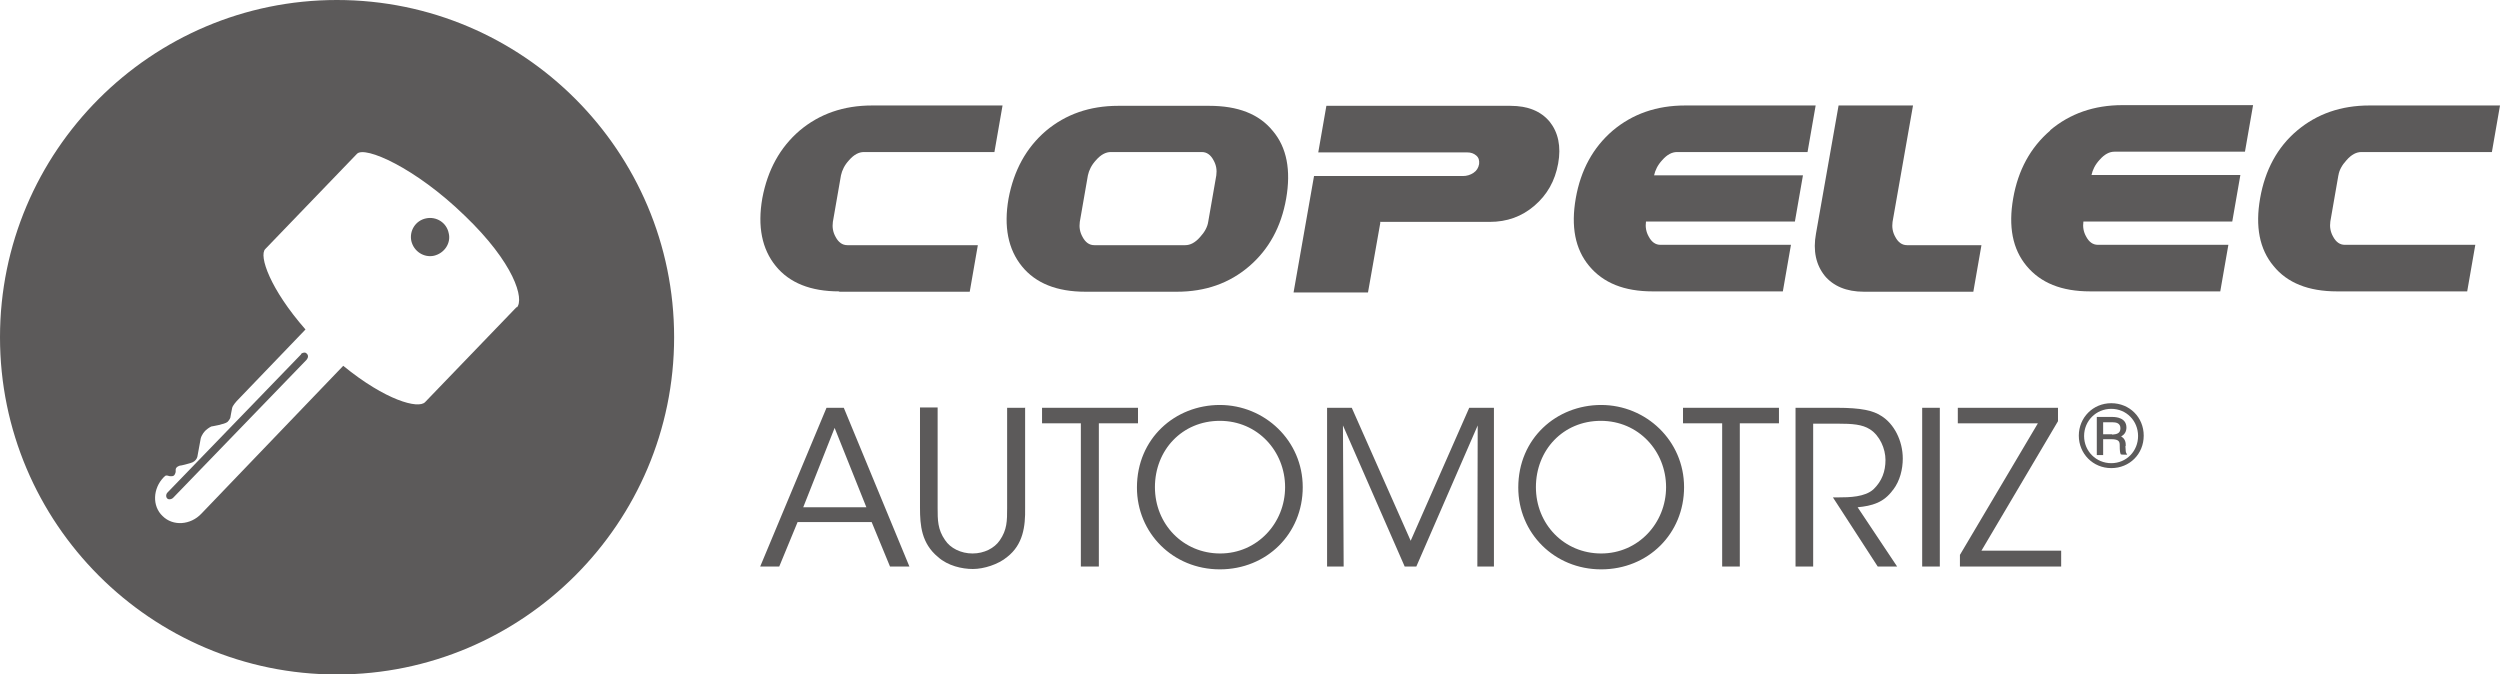
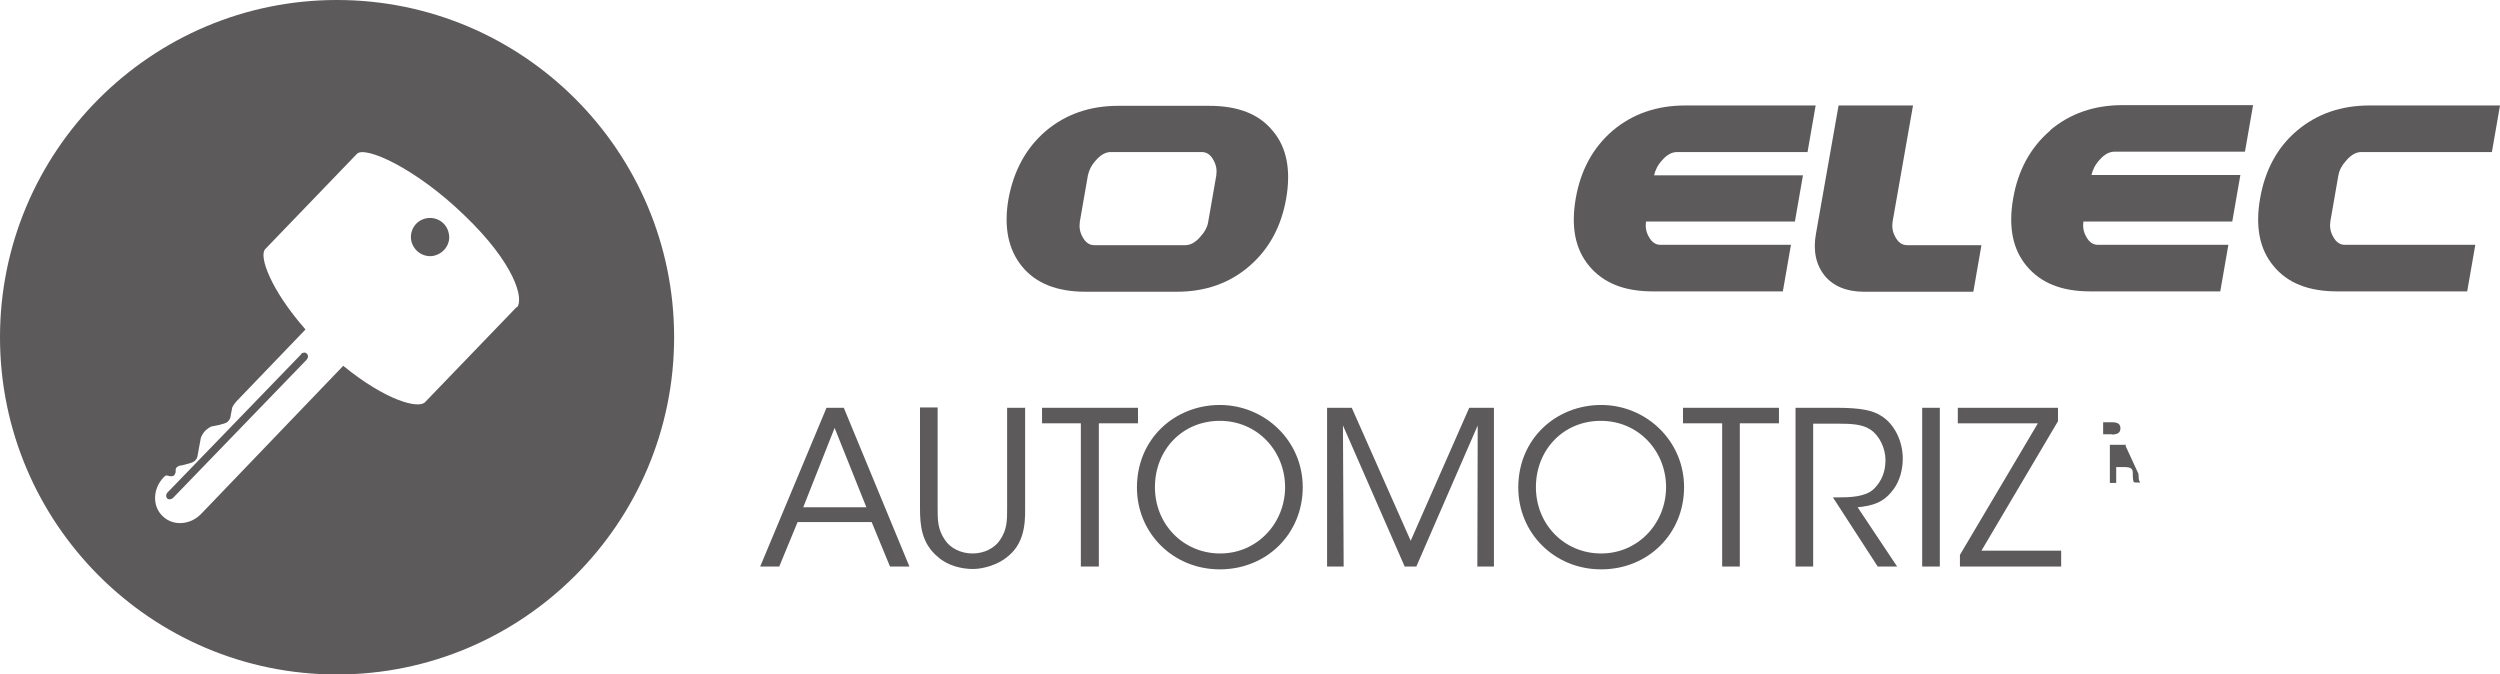
<svg xmlns="http://www.w3.org/2000/svg" viewBox="0 0 708.7 191.2">
  <defs>
    <style>      .cls-1 {        fill: none;      }      .cls-2 {        fill: #5c5a5a;      }    </style>
  </defs>
  <g>
    <g id="Capa_1">
      <g>
        <path class="cls-1" d="M598.7,119.6h-2.6v3.4h2.3s.1,0,.2,0c1.2,0,2.3-.4,2.3-1.8s-1.3-1.7-2.3-1.7Z" />
        <path class="cls-1" d="M345.8,119.2c-10.7,0-18.4,8.4-18.4,18.8h0c0,10.6,8,18.9,18.5,18.9s18.4-8.6,18.4-18.8-7.8-18.8-18.5-18.8Z" />
        <path class="cls-1" d="M453.9,119.2c-10.7,0-18.4,8.4-18.4,18.8h0c0,10.6,8,18.9,18.5,18.9s18.4-8.6,18.4-18.8-7.8-18.8-18.5-18.8Z" />
        <polygon class="cls-1" points="227.7 143.8 245.6 143.8 236.6 121.2 227.7 143.8" />
        <path class="cls-1" d="M310.2,69.5h25.8c1.4,0,2.8-.8,4.2-2.3,1.3-1.4,2-2.8,2.3-4.3h0l2.3-13.2c.2-1.4,0-2.9-.8-4.3-.8-1.6-1.9-2.3-3.3-2.3h-25.8c-1.4,0-2.8.8-4.2,2.3-1.3,1.4-2,2.8-2.3,4.3l-2.3,13.2c-.2,1.4,0,2.9.8,4.3.8,1.6,1.9,2.3,3.3,2.3Z" />
        <path class="cls-1" d="M598.5,115.8h0c-4.3,0-7.7,3.4-7.7,7.7s3.4,7.7,7.7,7.7,7.6-3.4,7.6-7.7-3.3-7.7-7.6-7.7ZM601.3,128.9h0c-.2-.5-.2-1.1-.3-2.6,0-1-.1-1.8-2.4-1.8h-2.3v4.5h-1.8v-10.8h4.5c.9,0,3.9.2,3.9,3s-.5,2-1.5,2.5c.8.4,1.2,1.2,1.3,2.4v.4s0,0,0,0c.1,1.6.1,1.8.3,2.1l.2.4h-1.8Z" />
        <path class="cls-2" d="M95.5,0C42.8,0,0,42.9,0,95.6s42.8,95.6,95.5,95.6,95.6-42.9,95.6-95.6S148.3,0,95.5,0ZM146.5,87l-26,27c-1.9,2-11.2-.5-23.2-10.3l-40.2,41.9c-3.1,3.3-8.1,3.6-11,.7-3-2.8-2.8-7.8.3-11,0,0,.3-.3.6-.5.5-.1,1,.3,1.6.2.5,0,.7-.2.7-.2,0,0,.6-.5.5-1.5-.1-1,1.2-1.3,1.2-1.3,0,0,.5,0,2.9-.7,2-.5,2.1-2.1,2.1-2.1l.9-4.9s.2-1.1,1.4-2.3c.9-.8,1.6-1.1,1.6-1.1,0,0,3.8-.6,4.6-1.3.6-.6.8-1.2.8-1.2,0,0,.3-1.8.5-2.7.1-.7,1.3-2,1.3-2l19.5-20.3c-10-11.4-13.3-20.9-11.4-22.8l26-27c2.2-2.3,16.5,3.9,30.5,17.5,14.1,13.5,17,23.7,14.8,26.1Z" />
        <path class="cls-2" d="M85.4,100.4l-37.9,39.2c-.5.5-.5,1.3-.1,1.7.4.4,1.2.3,1.7-.2l37.8-39.1h0c.5-.6.6-1.3,0-1.8-.3-.4-1.2-.3-1.6.2Z" />
        <path class="cls-2" d="M120.8,61.9c-3,.6-4.8,3.5-4.2,6.4.7,3,3.6,4.8,6.4,4.2,3-.7,4.9-3.6,4.2-6.4-.6-3-3.5-4.8-6.4-4.2Z" />
-         <path class="cls-2" d="M237.9,82.7h37l2.3-13.2h-37c-1.4,0-2.5-.8-3.3-2.3-.8-1.4-1-2.8-.8-4.3l2.3-13.2c.3-1.4,1-2.9,2.3-4.3,1.4-1.6,2.8-2.3,4.2-2.3h37l2.3-13.2h-37c-8.1,0-14.9,2.4-20.5,7.1-5.6,4.8-9.1,11.2-10.6,19.2-1.4,8-.1,14.4,3.8,19.2,3.9,4.8,9.9,7.2,18,7.2Z" />
        <path class="cls-2" d="M333.6,82.7c8.1,0,14.9-2.4,20.5-7.2,5.6-4.8,9.1-11.2,10.5-19.2h0c1.4-8,.2-14.5-3.8-19.2-3.9-4.8-9.9-7.1-18-7.1h-25.8c-8.1,0-14.9,2.4-20.5,7.1-5.6,4.8-9.1,11.2-10.6,19.2-1.4,8-.1,14.4,3.8,19.2,3.9,4.8,9.9,7.2,18,7.2h25.8ZM306.1,62.9l2.3-13.2c.3-1.4,1-2.9,2.3-4.3,1.4-1.6,2.8-2.3,4.2-2.3h25.8c1.4,0,2.5.8,3.3,2.3.8,1.4,1,2.8.8,4.3l-2.3,13.2h0c-.2,1.4-1,2.9-2.3,4.3-1.4,1.6-2.8,2.3-4.2,2.3h-25.8c-1.4,0-2.5-.8-3.3-2.3-.8-1.4-1-2.8-.8-4.3Z" />
-         <path class="cls-2" d="M391.2,62.9h31.1c4.9,0,9.1-1.5,12.7-4.6,3.6-3.1,5.8-7,6.7-11.9h0c.9-4.9,0-8.9-2.4-11.9-2.5-3-6.2-4.5-11.1-4.5h-52.2l-2.3,13.2h42.2c1.1,0,1.9.3,2.6.9.7.6.9,1.4.8,2.4-.2,1.1-.7,1.9-1.6,2.5-.9.6-1.9.9-3,.9h-42.2l-5.8,33h21.1l3.5-19.8Z" />
        <path class="cls-2" d="M508.8,62.9l2.3-13.2h-42.2c.3-1.4,1-2.9,2.3-4.3,1.4-1.6,2.8-2.3,4.2-2.3h37l2.3-13.2h-37c-8.1,0-14.9,2.4-20.5,7.1-5.6,4.8-9.1,11.2-10.5,19.2-1.4,8-.2,14.4,3.8,19.2,4,4.8,9.9,7.2,18,7.2h36.9l2.3-13.2h-37c-1.4,0-2.5-.8-3.3-2.3-.8-1.4-1-2.8-.8-4.3h42.2Z" />
        <path class="cls-2" d="M517.2,78.1c2.5,3,6.2,4.6,11.2,4.6h31l2.3-13.2h-21.1c-1.4,0-2.5-.8-3.3-2.3-.8-1.4-1-2.8-.8-4.3l5.8-33h-21.1l-6.4,36.3c-.9,4.9,0,8.9,2.5,12Z" />
        <path class="cls-2" d="M581.2,37c-5.6,4.8-9.1,11.2-10.5,19.2-1.4,8-.2,14.4,3.8,19.2,4,4.8,9.9,7.2,18,7.2h36.9l2.3-13.2h-37c-1.4,0-2.5-.8-3.3-2.3-.8-1.4-1-2.8-.8-4.3h42.2l2.3-13.2h-42.2c.3-1.4,1-2.9,2.3-4.3,1.4-1.6,2.8-2.3,4.2-2.3h37l2.3-13.2h-37c-8.1,0-14.9,2.4-20.5,7.1Z" />
        <path class="cls-2" d="M662.9,49.7c.2-1.4,1-2.9,2.3-4.3,1.4-1.6,2.8-2.3,4.2-2.3h37l2.3-13.2h-37c-8.1,0-14.9,2.4-20.5,7.1s-9.1,11.2-10.5,19.2c-1.4,8-.2,14.4,3.8,19.2,3.9,4.8,9.9,7.2,18,7.2h36.9l2.3-13.2h-37c-1.4,0-2.5-.8-3.3-2.3-.8-1.4-1-2.8-.8-4.3l2.3-13.2Z" />
        <path class="cls-2" d="M234.3,115.6l-18.8,45h5.4l5.2-12.6h21l5.2,12.6h5.5l-18.6-45h-4.9ZM227.7,143.8l8.9-22.5h0s0,0,0,0h0s9,22.5,9,22.5h-17.9Z" />
        <polygon class="cls-2" points="236.6 121.2 236.6 121.2 236.6 121.2 236.6 121.2" />
        <path class="cls-2" d="M290.5,115.6h-5v28.5c0,3.5,0,6.1-2.1,9.1-1.5,2.2-4.4,3.7-7.7,3.7s-6.3-1.5-7.8-3.8c-2.1-3-2.1-5.7-2.1-9.1v-28.5h-5v28.5c0,4.9.4,10,5.1,13.9,2.8,2.5,6.8,3.4,9.9,3.4s7.2-1.3,9.7-3.4c4.5-3.5,5.2-8.6,5.1-13.9v-28.5Z" />
        <polygon class="cls-2" points="322.6 115.6 295.4 115.6 295.4 120 306.4 120 306.4 160.6 311.5 160.6 311.5 120 322.6 120 322.6 115.6" />
        <path class="cls-2" d="M345.8,114.8c-12.7,0-23.5,9.5-23.5,23.4h0c0,12.9,10.2,23.2,23.5,23.2s23.5-10.1,23.5-23.3-10.8-23.3-23.5-23.3ZM345.9,156.9c-10.5,0-18.5-8.3-18.5-18.8h0c0-10.5,7.7-18.8,18.4-18.8s18.5,8.6,18.5,18.8-7.9,18.8-18.4,18.8Z" />
        <polygon class="cls-2" points="399.9 153.3 383.2 115.6 376.2 115.6 376.2 160.6 380.9 160.6 380.7 120.6 398.2 160.6 401.5 160.6 418.9 120.6 418.8 160.6 423.5 160.6 423.5 115.6 416.5 115.6 399.9 153.3" />
        <path class="cls-2" d="M453.9,114.8c-12.7,0-23.5,9.5-23.5,23.4h0c0,12.9,10.2,23.2,23.5,23.2s23.5-10.1,23.5-23.3-10.8-23.3-23.5-23.3ZM453.9,156.9c-10.5,0-18.5-8.3-18.5-18.8h0c0-10.5,7.7-18.8,18.4-18.8s18.5,8.6,18.5,18.8-7.9,18.8-18.4,18.8Z" />
        <polygon class="cls-2" points="477.1 120 488.2 120 488.2 160.6 493.2 160.6 493.2 120 504.3 120 504.3 115.6 477.1 115.6 477.1 120" />
        <path class="cls-2" d="M536.7,138.8c1.9-2.5,2.7-5.8,2.7-8.8,0-5.1-2.5-9.9-6.1-12.1-2.3-1.5-5.6-2.3-12.6-2.3h-11.7v45h5v-40.5h7c4.1,0,6.9.2,9.1,1.6,2.8,1.8,4.4,5.5,4.4,8.7s-1,6-3.4,8.3c-2.4,2.2-6.8,2.3-10,2.3h-1.5l12.7,19.6h5.5l-11.2-16.8c4.1-.4,7.4-1.3,10-4.9Z" />
        <rect class="cls-2" x="544.9" y="115.6" width="5" height="45" />
        <polygon class="cls-2" points="583.4 119.4 583.4 115.6 555 115.6 555 120 577.7 120 555.6 157.3 555.6 160.6 584.3 160.6 584.3 156.1 561.7 156.1 583.4 119.4" />
-         <path class="cls-2" d="M598.5,114.3h0c-5.2,0-9.2,4.1-9.2,9.2s4,9.2,9.2,9.2,9.2-4,9.2-9.2-4-9.2-9.2-9.2ZM598.5,131.3c-4.3,0-7.7-3.4-7.7-7.7s3.4-7.7,7.7-7.7h0c4.3,0,7.6,3.4,7.6,7.7s-3.3,7.7-7.6,7.7Z" />
-         <path class="cls-2" d="M602.6,126.5h0s0-.4,0-.4c0-1.2-.5-1.9-1.3-2.4,1-.5,1.5-1.4,1.5-2.5,0-2.8-3-3-3.9-3h-4.5v10.8h1.8v-4.5h2.3c2.3,0,2.4.8,2.4,1.8,0,1.5.1,2.1.3,2.5h0c0,.1,1.8.1,1.8.1l-.2-.4c-.2-.3-.2-.5-.3-2.1ZM598.7,123.1c0,0-.2,0-.2,0h-2.3v-3.4h2.6c1,0,2.3.2,2.3,1.7s-1.1,1.7-2.3,1.8Z" />
+         <path class="cls-2" d="M602.6,126.5h0s0-.4,0-.4h-4.5v10.8h1.8v-4.5h2.3c2.3,0,2.4.8,2.4,1.8,0,1.5.1,2.1.3,2.5h0c0,.1,1.8.1,1.8.1l-.2-.4c-.2-.3-.2-.5-.3-2.1ZM598.7,123.1c0,0-.2,0-.2,0h-2.3v-3.4h2.6c1,0,2.3.2,2.3,1.7s-1.1,1.7-2.3,1.8Z" />
      </g>
    </g>
  </g>
</svg>